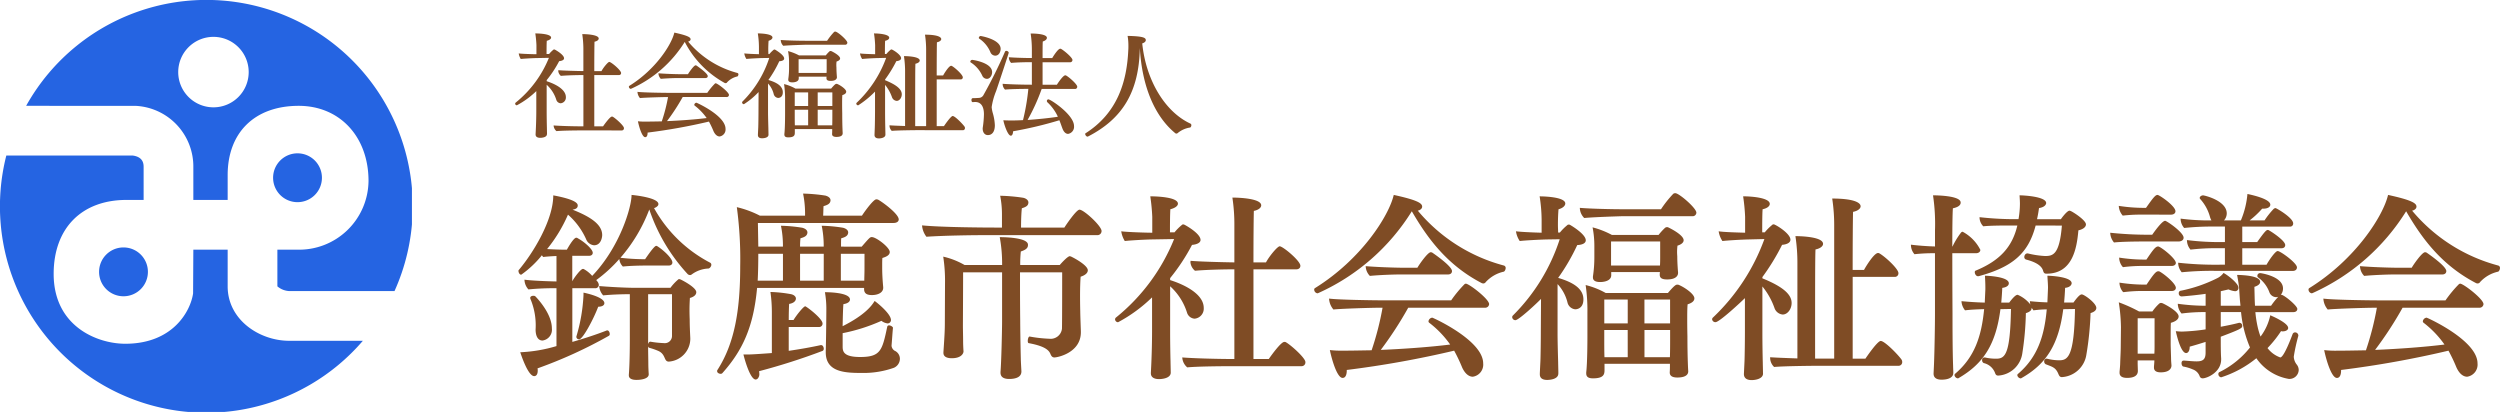
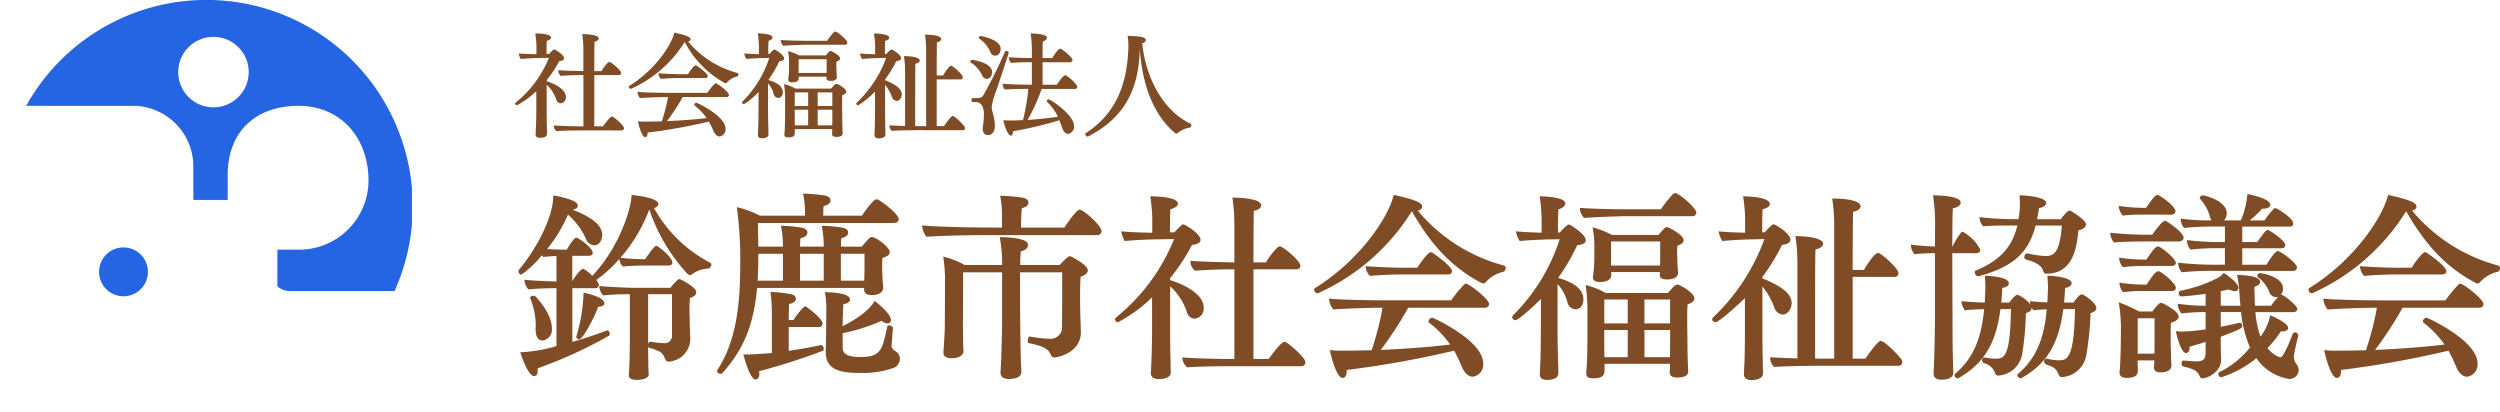
<svg xmlns="http://www.w3.org/2000/svg" width="352" height="58" viewBox="0 0 352 58">
  <defs>
    <clipPath id="clip-path">
      <rect id="長方形_231" data-name="長方形 231" width="58" height="58" fill="none" />
    </clipPath>
  </defs>
  <g id="グループ_157" data-name="グループ 157" transform="translate(-1699 134.11)">
    <path id="パス_341" data-name="パス 341" d="M13.076-4.592C11.564-4,9.856-3.444,8.2-2.968v-7.56H11.4a.482.482,0,0,0,.532-.448.9.9,0,0,0-.252-.56l-.112-.14a19.874,19.874,0,0,0,3.248-2.968,1.734,1.734,0,0,0,.5,1.064c.98-.112,2.548-.14,3.192-.14h3.248c.364,0,.532-.2.532-.42,0-.644-1.428-1.876-2.072-2.268a.3.3,0,0,0-.2-.084c-.084,0-.308.028-1.568,1.876h-.28a29.227,29.227,0,0,1-3.192-.2,22.392,22.392,0,0,0,4.06-6.8,25.28,25.28,0,0,0,5.432,9.128.645.645,0,0,0,.308.112A.447.447,0,0,0,25-12.46a4.224,4.224,0,0,1,2.352-.84c.168,0,.42-.28.42-.532a.327.327,0,0,0-.2-.308,19.153,19.153,0,0,1-7.868-7.672,1.035,1.035,0,0,0,.56-.364.4.4,0,0,0,.056-.2c0-.868-3.136-1.232-3.78-1.288,0,1.708-1.624,7.308-5.544,11.4a4.28,4.28,0,0,0-1.12-.924.267.267,0,0,0-.2-.056c-.28,0-1.148,1.12-1.484,1.736v-3.584h2.352c.392,0,.532-.224.532-.42,0-.532-1.26-1.6-2.1-2.044a.318.318,0,0,0-.224-.084c-.392,0-1.26,1.568-1.316,1.68H6.776c-.252,0-1.26-.028-2.128-.084a20.724,20.724,0,0,0,2.94-4.844,10.064,10.064,0,0,1,2.548,3.444,1.331,1.331,0,0,0,1.12.868c1.008,0,1.148-1.176,1.148-1.428,0-1.4-1.4-2.492-4.172-3.584.532-.084.728-.28.728-.588,0-.224-.112-.812-3.444-1.428,0,3.444-2.8,8.092-4.872,10.528-.028.028-.028.056-.028.112,0,.2.14.532.392.532A14.3,14.3,0,0,0,3.92-15.176a.61.61,0,0,0,.2.252c.336-.056,1.2-.112,1.848-.14v3.584c-1.4-.028-3.528-.112-4.508-.252a2.1,2.1,0,0,0,.56,1.372,36.4,36.4,0,0,1,3.92-.168h.028V-2.38a20.913,20.913,0,0,1-5.1.868c.112.336,1.092,3.36,1.96,3.36.392,0,.5-.42.5-.756A1.363,1.363,0,0,0,3.3.756,64.266,64.266,0,0,0,13.356-3.836a.273.273,0,0,0,.112-.252c0-.224-.14-.5-.336-.5ZM24.809-3.5c-.028-.644-.084-1.624-.084-2.66,0,0-.028-.616-.028-1.344,0-.56.028-1.176.056-1.652.616-.168.9-.476.9-.812,0-.672-1.96-1.68-2.212-1.792l-.084-.028c-.028,0-.084-.028-.112-.028a.242.242,0,0,0-.168.084,6.9,6.9,0,0,0-1.064,1.148H17.192c-1.568,0-3.976-.14-5.208-.252a2.168,2.168,0,0,0,.56,1.316c1.12-.112,2.576-.168,3.752-.168v6.272c0,.224,0,3.388-.14,5.068v.084c0,.448.42.644,1.092.644.588,0,1.708-.14,1.708-.784V1.54C18.929,1.176,18.9.56,18.9.084c0-.448-.028-1.512-.028-2.436a.271.271,0,0,0,.2.224,8.959,8.959,0,0,1,1.148.392c1.2.476.812,1.54,1.568,1.54A3.248,3.248,0,0,0,24.809-3.3Zm-2.576-.308A1.011,1.011,0,0,1,21.085-2.8,13.483,13.483,0,0,1,19.209-3h-.028c-.168,0-.252.168-.308.336V-9.688h3.36ZM9.772-9.576a23.936,23.936,0,0,1-.98,5.768c0,.028-.028.084-.028.112a.376.376,0,0,0,.392.364c.532,0,2.1-3,2.688-4.592.588,0,.868-.224.868-.5,0-.672-1.6-1.2-2.94-1.484ZM4-3.164A1.534,1.534,0,0,0,5.32-4.872C5.32-6.72,3.7-8.652,3-9.38a.418.418,0,0,0-.28-.084c-.2,0-.448.084-.448.308a.519.519,0,0,0,.056.2,9.6,9.6,0,0,1,.7,4.228C3.024-3.836,3.332-3.164,4-3.164ZM51.969-10.7c-.084-.924-.14-1.82-.14-2.716v-.448c0-.28,0-.616.028-.924.672-.2,1.036-.448,1.036-.84,0-.644-1.9-2.1-2.52-2.1-.252,0-.308.056-1.428,1.344H46.033c0-.532,0-.952.028-1.176.616-.168.952-.364.98-.812,0-.336-.308-.56-.728-.672a21.442,21.442,0,0,0-3-.28,14,14,0,0,1,.28,2.688v.252H40.265a10.437,10.437,0,0,1,.056-1.176c.616-.168.952-.364.98-.812,0-.336-.308-.56-.728-.672a21.442,21.442,0,0,0-3-.28,14,14,0,0,1,.28,2.688v.252H34.385l-.056-3.332h19.1c.476,0,.728-.224.728-.5,0-.756-2.184-2.38-2.884-2.772a.7.7,0,0,0-.28-.056c-.364,0-1.484,1.484-2.016,2.3h-5.46c.028-.476.028-1.064.056-1.344.616-.168.952-.364.98-.812,0-.336-.308-.56-.728-.672a23.69,23.69,0,0,0-3.136-.28,14,14,0,0,1,.28,2.688v.42H34.609a14.138,14.138,0,0,0-3.248-1.2,54.432,54.432,0,0,1,.476,8.344c0,6.328-.84,10.892-3.192,14.56a.267.267,0,0,0-.056.2c0,.224.28.364.5.364a.318.318,0,0,0,.224-.084c2.856-3.192,4.4-6.524,4.9-12.012H49.281v.168c0,.588.364.84,1.092.84.9,0,1.6-.364,1.6-1.036Zm1.176,8.26c.056-.588.14-1.96.2-2.492.028-.14-.308-.364-.532-.364a.251.251,0,0,0-.28.224c-.7,3.3-.924,4.228-3.808,4.228-2.3,0-2.464-.756-2.464-1.456V-4.2a25.1,25.1,0,0,0,5.46-1.736,1.8,1.8,0,0,0,.868.364.476.476,0,0,0,.476-.476c0-.784-1.568-2.156-2.3-2.688-.42.7-1.4,1.988-4.508,3.556.028-1.288.056-2.576.112-3.108.588-.084.924-.336.924-.644,0-1.036-3.276-1.036-3.528-1.036a13.549,13.549,0,0,1,.2,2.408c0,.588-.028,4.032-.084,5.936v.112c0,2.772,2.632,2.912,5.04,2.912A12.8,12.8,0,0,0,53.482.672a1.4,1.4,0,0,0,.84-1.26,1.245,1.245,0,0,0-.756-1.148.941.941,0,0,1-.42-.672Zm-9.94-.084c-1.4.308-3,.588-4.536.812v-3.36H42.9a.473.473,0,0,0,.532-.476c0-.728-2.3-2.436-2.436-2.436-.252,0-1.288,1.316-1.652,1.932h-.672c0-1.008.028-1.876.056-2.268.588-.084.952-.392.952-.756,0-.28-.28-.532-.7-.616A18.779,18.779,0,0,0,36.093-10a20.257,20.257,0,0,1,.2,2.94V-1.4c-2.688.2-3.164.2-3.332.2h-.672c.224.9.98,3.528,1.736,3.528a.5.5,0,0,0,.252-.112.916.916,0,0,0,.252-.728c0-.112-.028-.224-.028-.336a88.971,88.971,0,0,0,8.932-2.856.322.322,0,0,0,.168-.308c0-.224-.14-.5-.336-.5Zm-5.348-9.072H34.3q.084-1.722.084-3.78h3.472Zm5.74,0H40.265v-3.78H43.6Zm5.74-1.54c0,.476-.028,1.092-.028,1.54h-3.3v-3.78h3.332ZM79.8-4.536c-.028-.84-.084-2.24-.084-2.744,0,0-.028-1.036-.028-2.184,0-.98.028-2.044.084-2.688.644-.2,1.008-.532,1.008-.9,0-.756-2.212-1.876-2.352-1.932l-.084-.028c-.028,0-.056-.028-.084-.028C77.954-15.064,77-14,76.834-13.8H71.262a17.53,17.53,0,0,1,.084-1.9c.588-.2,1.008-.42,1.008-.9v-.056c0-1.064-3.7-1.064-3.976-1.064a20.317,20.317,0,0,1,.336,3.836v.084H63.422a10.746,10.746,0,0,0-3-1.176,22.331,22.331,0,0,1,.252,3.7L60.65-5.712c0,.98-.028,1.652-.2,4.2v.084c0,.532.476.756,1.176.756,1.4,0,1.652-.728,1.652-.952v-.028c-.028-.392-.056-.98-.056-1.484,0-.616-.028-1.568-.028-2.156,0,0,.028-5.628.028-7.476h5.488v6.832c0,1.372-.112,6.02-.224,7.2v.084c0,.7.56.9,1.232.9S71.43,2.1,71.43,1.2V1.148c-.028-.5-.084-1.484-.084-1.764-.056-2.38-.084-4.592-.084-5.32,0,0-.028-2.436-.028-4.956v-1.876H77.17c0,1.372,0,6.916-.028,7.924A1.6,1.6,0,0,1,75.35-3.416a18.512,18.512,0,0,1-2.744-.308c-.168-.028-.28.336-.28.616,0,.14.028.28.112.308,2.436.448,2.912,1.064,3.108,1.6.084.168.2.42.532.42.42,0,3.724-.644,3.724-3.556ZM82.1-18a.581.581,0,0,0,.616-.588c0-.7-2.492-3-3.108-3-.448,0-1.96,2.24-2.128,2.52h-6.1c0-.868.028-1.932.112-2.716.616-.2.9-.364.924-.812,0-.336-.336-.588-.756-.672a25.094,25.094,0,0,0-3.22-.28,13.55,13.55,0,0,1,.252,2.688v1.792h-.952c-1.2,0-7.448-.028-10.3-.308a3,3,0,0,0,.616,1.6C60.538-17.948,64.514-18,65.83-18ZM110.855.448a.533.533,0,0,0,.56-.588c0-.56-2.016-2.38-2.772-2.8a.415.415,0,0,0-.2-.028c-.476,0-1.876,1.96-2.184,2.408h-2.156V-13.188h6.02c.42,0,.588-.252.588-.5,0-.7-2.464-2.744-2.912-2.744-.308,0-1.456,1.372-1.932,2.268h-1.764c0-3.444.028-6.384.056-7.252.7-.14,1.036-.476,1.036-.784,0-.98-3.192-1.092-4.06-1.092a25.068,25.068,0,0,1,.28,3.976v5.152c-1.792-.028-5.04-.112-6.16-.224,0,.056-.028.14-.028.2a1.775,1.775,0,0,0,.644,1.2c1.512-.14,4.032-.2,5.376-.2h.168V-.56c-2.6,0-6.076-.112-7.336-.224a1.987,1.987,0,0,0,.7,1.4c1.512-.14,4.844-.168,6.356-.168Zm-18.4.868c0-.336-.028-1.26-.028-1.512-.028-1.008-.056-2.884-.056-4v-6.608a8.383,8.383,0,0,1,2.38,3.724,1.2,1.2,0,0,0,1.064.84,1.42,1.42,0,0,0,1.288-1.512c0-2.464-4.284-3.78-4.732-3.92v-.28a27.6,27.6,0,0,0,3.08-4.676c.644-.056,1.2-.28,1.2-.7,0-.9-2.1-2.072-2.3-2.156a.355.355,0,0,0-.168-.028.242.242,0,0,0-.168.084A7.21,7.21,0,0,0,92.991-18.4h-.644c0-.868,0-2.408.056-3.248.672-.168,1.064-.476,1.064-.784,0-.9-2.8-1.036-3.892-1.036a27.31,27.31,0,0,1,.28,2.884v2.24h-.112c-.644,0-3.5-.084-4.256-.2a3.6,3.6,0,0,0,.5,1.372c.644-.084,2.716-.2,3.724-.224l3.22-.056A27.3,27.3,0,0,1,84.758-6.412a.341.341,0,0,0-.14.28.427.427,0,0,0,.42.392,20.975,20.975,0,0,0,4.788-3.5v4.76c0,3.024-.168,5.852-.168,5.852v.084c0,.5.392.812,1.148.812.42,0,1.652-.112,1.652-.924Zm44.213-9.1a.551.551,0,0,0,.616-.5c0-.728-2.828-2.884-3.276-2.884a.3.3,0,0,0-.2.084A17.069,17.069,0,0,0,131.94-8.82h-9.184c-1.932,0-6.916-.084-8.008-.252a2.549,2.549,0,0,0,.616,1.54c.952-.112,5.32-.252,6.664-.252h.252a41.08,41.08,0,0,1-1.54,5.992c-1.54.028-2.968.056-4.116.056a13.636,13.636,0,0,1-1.764-.084c.252,1.26,1.008,3.92,1.792,3.92.56,0,.588-.812.588-1.008V.98a141.794,141.794,0,0,0,15.12-2.716A22.655,22.655,0,0,1,133.48.616c.42.924.98,1.316,1.512,1.316A1.723,1.723,0,0,0,136.448.056c0-3.248-7.084-6.44-7.168-6.44a.6.6,0,0,0-.532.5.255.255,0,0,0,.112.224A14.022,14.022,0,0,1,131.8-2.6c-2.66.336-6.384.616-9.772.756a51.477,51.477,0,0,0,3.864-5.936ZM126.4-21.364c2.128,3.668,4.9,7.56,9.884,10.136.028,0,.112.028.168.028a.406.406,0,0,0,.364-.2,4.856,4.856,0,0,1,2.52-1.456c.14-.028.28-.308.28-.532a.352.352,0,0,0-.252-.336,23.7,23.7,0,0,1-12.124-7.728.821.821,0,0,0,.532-.308.452.452,0,0,0,.084-.252c0-.448-.532-.9-4-1.652-.672,2.912-4.536,9.044-11.06,13.1a.245.245,0,0,0-.14.252.538.538,0,0,0,.448.5c.056,0,.084-.028.112-.028A29.955,29.955,0,0,0,126.4-21.364Zm5.068,8.9c.42,0,.588-.224.588-.476,0-.728-2.744-2.576-2.772-2.6a.527.527,0,0,0-.224-.056c-.42,0-1.624,1.736-1.876,2.184h-1.82c-1.512,0-4.2-.112-5.46-.224a2.051,2.051,0,0,0,.588,1.372c1.484-.14,3.444-.2,4.144-.2ZM165.317,1.12s-.112-1.652-.112-4.9c0,0-.028-1.092-.028-2.3,0-.784,0-1.624.056-2.184.672-.2.952-.5.952-.84,0-.616-1.4-1.568-2.212-1.9a.476.476,0,0,0-.2-.028c-.168,0-.364.056-1.316,1.176H153.7a11.147,11.147,0,0,0-2.828-1.12,24.381,24.381,0,0,1,.252,3.92V-3.78c0,.336,0,3.752-.168,5.1v.14c0,.532.364.7.952.7,1.54,0,1.624-.588,1.624-1.176V.112h9.212c0,.476,0,.84-.028,1.176v.056c0,.448.336.7,1.064.7,1.372,0,1.54-.56,1.54-.868Zm-18.285.308c0-.336-.028-1.26-.028-1.512-.028-1.008-.084-2.884-.084-4v-7.028a5.891,5.891,0,0,1,1.4,2.6,1.245,1.245,0,0,0,1.092.952c.112,0,1.148-.028,1.148-1.4,0-1.568-1.568-2.436-3.556-3.024a28.531,28.531,0,0,0,2.688-4.62c.644-.028,1.2-.224,1.2-.672,0-.812-1.792-1.932-2.24-2.184a.355.355,0,0,0-.168-.028.254.254,0,0,0-.2.084,7.229,7.229,0,0,0-1.036,1.036H147c0-.308-.028-.672-.028-1.092,0-.728.028-1.568.084-2.184.616-.168.952-.5.952-.812,0-.952-3.164-1.008-3.612-1.008a22.138,22.138,0,0,1,.28,3.3v1.82c-1.148-.028-3.024-.112-3.612-.2a3.27,3.27,0,0,0,.532,1.372c.616-.084,2.828-.2,3.836-.224l1.792-.028a26.766,26.766,0,0,1-6.58,10.724.342.342,0,0,0-.112.252.456.456,0,0,0,.448.42c.476,0,3.052-2.408,3.612-3l-.028,4.648c0,1.288-.028,3.276-.056,4.06-.028.588-.084,1.708-.084,1.792V1.6c0,.476.308.784,1.036.784.084,0,1.568,0,1.568-.9ZM163.889-12.74s-.112-1.176-.112-2.3c0,0-.028-.28-.028-.644a7.929,7.929,0,0,1,.056-.84c.56-.168.868-.448.868-.756,0-.756-1.932-1.708-2.184-1.82a.355.355,0,0,0-.168-.028.532.532,0,0,0-.252.084,8.744,8.744,0,0,0-.924,1.008h-6.58a12.429,12.429,0,0,0-2.716-1.064,13.381,13.381,0,0,1,.252,2.632v1.54a17.837,17.837,0,0,1-.2,2.744v.14c0,.42.336.644,1.008.644.588,0,1.512-.168,1.568-.9v-.5h6.86a1.721,1.721,0,0,0-.028.364v.028c0,.5.42.644,1.036.644,1.54,0,1.54-.812,1.54-.9Zm-2.52-2.128c0,.252,0,.728-.028,1.148h-6.888v-3.388h6.916Zm4.536-5.8a.516.516,0,0,0,.56-.5c0-.644-2.436-2.744-2.968-2.744a.54.54,0,0,0-.28.084,15.623,15.623,0,0,0-1.736,2.184h-4.732c-2.576,0-5.348-.084-6.692-.2v.056a2.09,2.09,0,0,0,.616,1.372c1.484-.14,5.32-.252,5.32-.252ZM162.769-3.332c0,.5,0,1.652-.028,2.52h-3.584V-4.648h3.612ZM156.8-.812h-3.276c-.028-.784-.028-1.764-.028-2.352V-4.648h3.3Zm5.964-4.76h-3.612v-3.36h3.612Zm-5.964,0h-3.3v-3.36h3.3ZM194.886.392a.513.513,0,0,0,.56-.56.6.6,0,0,0-.112-.336c-.476-.672-2.352-2.6-2.912-2.6-.476,0-2.1,2.408-2.156,2.492h-1.792V-12.124h5.908a.5.5,0,0,0,.532-.532c0-.616-1.932-2.38-2.716-2.8a.355.355,0,0,0-.168-.028c-.532,0-1.68,1.848-1.96,2.38h-1.6c0-3.836.028-7.252.056-8.176.7-.14,1.064-.476,1.064-.784,0-.56-1.092-1.092-4-1.092a25.069,25.069,0,0,1,.28,3.976V-.616h-2.688c0-11.06,0-14.14.056-15.372.7-.14,1.064-.476,1.064-.784,0-1.092-3.7-1.092-3.892-1.092a25.067,25.067,0,0,1,.28,3.976V-.644c-1.624-.056-3.108-.112-3.836-.168a1.782,1.782,0,0,0,.56,1.372c1.484-.14,6.076-.168,6.076-.168ZM175.845,1.456c0-.336-.028-1.26-.028-1.512-.028-1.008-.056-2.884-.056-4v-6.72a10.049,10.049,0,0,1,1.708,3.052,1.353,1.353,0,0,0,1.148.9c.7,0,1.26-.784,1.26-1.624,0-1.176-1.148-2.268-4.116-3.472V-12.1a31.412,31.412,0,0,0,2.772-4.536c.644-.056,1.176-.28,1.176-.728,0-.756-1.568-1.82-2.24-2.128a.355.355,0,0,0-.168-.028.242.242,0,0,0-.168.084A7.229,7.229,0,0,0,176.1-18.4h-.364c0-.9,0-2.548.056-3.248.672-.14,1.008-.448,1.008-.756,0-.84-2.436-1.064-3.752-1.064a26.666,26.666,0,0,1,.28,2.884v2.24c-1.036-.028-3.08-.084-3.724-.2a3.27,3.27,0,0,0,.532,1.372c.644-.084,2.66-.2,3.668-.224l2.24-.056a28.686,28.686,0,0,1-7.224,11.032.387.387,0,0,0-.14.252.463.463,0,0,0,.476.42c.56,0,3.7-2.94,4.144-3.388V-4.34c0,1.288-.028,3.276-.056,4.06l-.084,1.792v.056c0,.5.336.84,1.092.84.5,0,1.6-.168,1.6-.924ZM215.774-.616a.354.354,0,0,0-.336.392.452.452,0,0,0,.2.392c.9.364,1.428.42,1.82,1.428.084.168.168.392.476.392a3.718,3.718,0,0,0,3.444-3.164,43.235,43.235,0,0,0,.588-5.852c.56-.168.812-.42.812-.728,0-.672-1.708-1.9-2.044-1.9-.14,0-.392.056-1.176,1.148h-1.316c.056-.644.112-1.344.14-2.072.84-.084.924-.56.924-.644,0-.952-3.164-1.064-3.416-1.064.028.616.084,1.176.084,1.68,0,.2-.084,1.96-.084,2.072-.9-.028-1.68-.084-2.464-.168a1.586,1.586,0,0,0,.084.5l-.056-.084A4.624,4.624,0,0,0,211.714-9.6c-.14,0-.392.028-1.2,1.092h-1.12c.056-.644.112-1.344.14-2.072.084,0,.924-.112.924-.644,0-.952-3.108-1.064-3.36-1.064.028.588.056,1.092.056,1.6v.336l-.084,1.848c-1.176-.028-2.324-.112-3.276-.2v.056a2.257,2.257,0,0,0,.5,1.232c.924-.112,1.848-.14,2.688-.168-.364,3.78-1.316,6.748-4.088,9.1a.254.254,0,0,0-.084.2.535.535,0,0,0,.476.448.1.1,0,0,0,.084-.028c3.528-2.044,5.264-4.76,5.908-9.716l1.484-.028c-.112,6.188-.756,7-2.044,7a6.646,6.646,0,0,1-1.6-.168h-.084a.331.331,0,0,0-.336.364.432.432,0,0,0,.224.42,2.239,2.239,0,0,1,1.6,1.4c.084.252.2.364.448.364a3.65,3.65,0,0,0,3.388-3.136,41.473,41.473,0,0,0,.5-5.656c.56-.168.812-.42.812-.7v-.056l.252.364a15.619,15.619,0,0,1,1.876-.14c-.336,3.752-1.288,6.72-4.032,9.072a.243.243,0,0,0-.112.2.535.535,0,0,0,.476.448.1.1,0,0,0,.084-.028c3.528-1.988,5.264-4.732,5.908-9.716l1.652-.028c-.112,6.8-1.036,7.224-2.24,7.224a7.181,7.181,0,0,1-1.68-.224ZM202.642,1.4c0-.336-.028-.7-.028-.952-.084-2.352-.084-5.74-.084-7.364,0,0-.028-4.48-.028-8.54h3.332c.364,0,.616-.2.616-.476a5.922,5.922,0,0,0-2.492-2.548.346.346,0,0,0-.224.112,10.692,10.692,0,0,0-1.2,1.96H202.5c0-2.548.028-4.76.084-5.376.7-.14,1.092-.42,1.092-.784V-22.6c0-.98-3.5-1.008-3.892-1.008a27,27,0,0,1,.28,4.9v2.3c-1.2-.028-2.52-.14-3.388-.252a1.987,1.987,0,0,0,.5,1.344,24.272,24.272,0,0,1,2.884-.14v8.54c0,1.54-.056,5.068-.14,7.168l-.056,1.2v.056c0,.5.336.84,1.12.84,1.064,0,1.652-.364,1.652-.924ZM217.93-19.348c-.336,4.144-1.288,4.284-2.38,4.284a12.581,12.581,0,0,1-2.408-.364h-.084c-.252,0-.42.28-.42.5a.361.361,0,0,0,.252.364c1.736.448,2.268,1.064,2.408,1.624.084.224.14.364.476.364,3.64,0,4.256-3.528,4.48-6.1.728-.168,1.064-.5,1.064-.84,0-.56-1.652-1.652-2.128-1.876a.712.712,0,0,0-.2-.056c-.336.028-1.036.952-1.2,1.2h-3.36c.112-.5.2-1.008.28-1.568.952-.14,1.008-.644,1.008-.7,0-.924-3.164-1.092-3.752-1.092.028.364.056.84.056,1.2a12.959,12.959,0,0,1-.2,2.156h-.588a44.069,44.069,0,0,1-4.9-.28,1.814,1.814,0,0,0,.532,1.288c.924-.112,2.772-.112,3.7-.112h1.092c-.7,2.968-2.408,4.928-5.88,6.356-.084.028-.112.112-.112.224,0,.252.2.56.448.56h.084c4.732-1.288,7-3.164,8.036-7.14ZM251.223-3.892a.463.463,0,0,0-.476-.42.379.379,0,0,0-.336.252c-1.232,3.276-1.652,3.276-1.736,3.276A3.889,3.889,0,0,1,246.883-2.1a16.493,16.493,0,0,0,1.9-2.38c.084,0,.14.028.224.028.448,0,.784-.2.784-.476,0-.672-1.932-1.54-2.52-1.792a7.554,7.554,0,0,1-1.372,3,10.632,10.632,0,0,1-.42-1.428,16.711,16.711,0,0,1-.308-2.016h5.348c.392,0,.56-.224.56-.448,0-.448-1.876-1.988-2.24-1.988h-.084a1.389,1.389,0,0,0,.308-.9c0-1.708-3.136-2.156-3.192-2.156a.39.39,0,0,0-.42.392.255.255,0,0,0,.112.224,4.444,4.444,0,0,1,1.6,2.128,1.058,1.058,0,0,0,.952.644,1,1,0,0,0,.28-.056,10.458,10.458,0,0,0-1.008,1.26h-2.268c-.056-.9-.056-1.792-.084-2.66.448-.14.812-.364.812-.7,0-.224-.112-.9-3.248-.98.112.616.224,1.232.28,1.848l.112,1.652.084.84H240.3v-2.044l1.092-.252a3.05,3.05,0,0,0,.924.252.463.463,0,0,0,.476-.5c0-.56-1.372-1.68-2.1-2.072a2.389,2.389,0,0,1-.924.756,20.31,20.31,0,0,1-5.18,1.764.329.329,0,0,0-.2.336.4.4,0,0,0,.392.448c.28,0,2.548-.224,3.388-.364v1.68a28.685,28.685,0,0,1-3.92-.28,2.168,2.168,0,0,0,.532,1.372,24.526,24.526,0,0,1,3.388-.2v2.436a27.521,27.521,0,0,1-3.332.308c-.252,0-.56-.028-.868-.056.028.112.644,3.08,1.456,3.08.28,0,.5-.336.5-.84V-2.3c.728-.2,1.456-.42,2.24-.672v1.484c0,.924-.308,1.26-1.26,1.26-.56,0-1.316-.084-1.792-.112h-.028c-.224,0-.308.168-.308.364,0,.224.112.448.252.476A6.03,6.03,0,0,1,236.355.9a1.6,1.6,0,0,1,.98.98.431.431,0,0,0,.42.28c.588,0,2.6-.84,2.6-2.66v-.14c-.056-.784-.056-1.988-.056-2.688V-3.7c2.744-1.036,3.024-1.2,3.024-1.512a.411.411,0,0,0-.364-.448h-.084c-.84.224-1.708.392-2.576.56V-7.168h2.856a16.928,16.928,0,0,0,1.26,4.984,12.519,12.519,0,0,1-4.312,3.472.284.284,0,0,0-.14.28.453.453,0,0,0,.392.448,15.18,15.18,0,0,0,4.956-2.688,6.962,6.962,0,0,0,4.564,2.912,1.305,1.305,0,0,0,1.4-1.26A1.257,1.257,0,0,0,251,.224a1.913,1.913,0,0,1-.42-1.12,25.576,25.576,0,0,1,.644-2.94Zm-.784-9.072c.42,0,.588-.252.588-.5,0-.616-2.324-2.3-2.716-2.3-.336,0-1.232,1.316-1.568,1.932h-3.416v-2.324h5.516c.392,0,.532-.224.532-.448,0-.616-1.876-1.848-2.24-2.044a.372.372,0,0,0-.224-.084c-.2,0-.448.252-1.484,1.708h-2.1v-2.184h6.692a.419.419,0,0,0,.476-.448c0-.784-2.352-2.156-2.492-2.156a.5.5,0,0,0-.252.112,11.342,11.342,0,0,0-1.288,1.624h-2.1a12.427,12.427,0,0,0,1.764-1.652h.14c.672,0,1.008-.252,1.008-.56,0-.252-.224-.868-3.22-1.512a12.322,12.322,0,0,1-.924,3.724h-2.38a1.476,1.476,0,0,0,.392-.98c0-1.82-3.164-2.548-3.332-2.548-.224,0-.476.168-.476.364a.242.242,0,0,0,.084.168,6.129,6.129,0,0,1,1.344,2.436,2.116,2.116,0,0,0,.224.56,30.438,30.438,0,0,1-4.34-.252,2,2,0,0,0,.5,1.316,36.473,36.473,0,0,1,3.948-.2h1.792v2.184h-.28a36.151,36.151,0,0,1-5.068-.28,2.073,2.073,0,0,0,.5,1.344,31.057,31.057,0,0,1,3.864-.2h.98v2.324h-.756a48.052,48.052,0,0,1-5.824-.28,2.073,2.073,0,0,0,.5,1.344,44.028,44.028,0,0,1,4.62-.2ZM233.359.336c0-.084-.056-.616-.056-.924,0-.28-.056-1.708-.056-2.044V-3.808c0-.672,0-1.428.028-1.848.784-.224,1.092-.56,1.092-.9,0-.672-1.652-1.568-2.24-1.848a.818.818,0,0,0-.252-.056.447.447,0,0,0-.224.084,6.528,6.528,0,0,0-.98,1.12h-1.876a21.054,21.054,0,0,0-2.856-1.288,24.373,24.373,0,0,1,.308,3.5l-.028,2.66c0,.756-.056,1.568-.084,2.576-.028.5-.084,1.008-.084,1.064v.112c0,.56.476.728,1.064.728,1.036,0,1.512-.364,1.512-.98,0-.112-.028-.9-.028-1.036V-.364h2.352c0,.308-.056.784-.056.9V.644c0,.42.28.672.952.672,1.512,0,1.512-.868,1.512-.952Zm.98-17.444c.364,0,.728-.168.728-.532,0-.756-2.38-2.38-2.6-2.38-.448,0-1.624,1.68-1.82,1.96H230a50.679,50.679,0,0,1-5.264-.28,2.233,2.233,0,0,0,.532,1.372c.952-.112,3.052-.14,4.06-.14Zm-1.036-3.78c.336,0,.616-.168.616-.476,0-.756-2.268-2.3-2.52-2.3-.308,0-.616.392-1.624,1.82h-.252a22.724,22.724,0,0,1-3.584-.28,2.256,2.256,0,0,0,.56,1.372,22.235,22.235,0,0,1,2.744-.14ZM230.979-2.464c0,.224,0,.728-.028,1.148H228.6V-6.3h2.38Zm2.408-7.672c.336,0,.588-.168.588-.448,0-.588-1.6-1.932-2.3-2.3a.476.476,0,0,0-.2-.028c-.336,0-.756.588-1.624,1.876h-.2a23.1,23.1,0,0,1-3.612-.28,2.052,2.052,0,0,0,.476,1.288l.084.056a20.439,20.439,0,0,1,2.632-.168Zm0-3.528c.336,0,.588-.168.588-.42,0-.644-2.156-2.324-2.492-2.324-.392,0-.756.532-1.652,1.848h-.224a23.1,23.1,0,0,1-3.612-.28,2.052,2.052,0,0,0,.476,1.288l.084.056a20.439,20.439,0,0,1,2.632-.168Zm43.289,5.88a.551.551,0,0,0,.616-.5c0-.728-2.828-2.884-3.276-2.884a.3.3,0,0,0-.2.084,17.065,17.065,0,0,0-1.876,2.268h-9.184c-1.932,0-6.916-.084-8.008-.252a2.549,2.549,0,0,0,.616,1.54c.952-.112,5.32-.252,6.664-.252h.252a41.079,41.079,0,0,1-1.54,5.992c-1.54.028-2.968.056-4.116.056a13.636,13.636,0,0,1-1.764-.084c.252,1.26,1.008,3.92,1.792,3.92.56,0,.588-.812.588-1.008V.98a141.792,141.792,0,0,0,15.12-2.716,22.649,22.649,0,0,1,1.12,2.352c.42.924.98,1.316,1.512,1.316A1.723,1.723,0,0,0,276.452.056c0-3.248-7.084-6.44-7.168-6.44a.6.6,0,0,0-.532.5.255.255,0,0,0,.112.224A14.021,14.021,0,0,1,271.8-2.6c-2.66.336-6.384.616-9.772.756A51.473,51.473,0,0,0,265.9-7.784ZM266.4-21.364c2.128,3.668,4.9,7.56,9.884,10.136.028,0,.112.028.168.028a.406.406,0,0,0,.364-.2,4.856,4.856,0,0,1,2.52-1.456c.14-.028.28-.308.28-.532a.352.352,0,0,0-.252-.336,23.7,23.7,0,0,1-12.124-7.728.821.821,0,0,0,.532-.308.452.452,0,0,0,.084-.252c0-.448-.532-.9-4-1.652-.672,2.912-4.536,9.044-11.06,13.1a.245.245,0,0,0-.14.252.538.538,0,0,0,.448.5c.056,0,.084-.028.112-.028A29.955,29.955,0,0,0,266.4-21.364Zm5.068,8.9c.42,0,.588-.224.588-.476,0-.728-2.744-2.576-2.772-2.6a.528.528,0,0,0-.224-.056c-.42,0-1.624,1.736-1.876,2.184h-1.82c-1.512,0-4.2-.112-5.46-.224a2.051,2.051,0,0,0,.588,1.372c1.484-.14,3.444-.2,4.144-.2Z" transform="translate(1771.384 -83)" fill="#7f4c25" />
    <path id="パス_342" data-name="パス 342" d="M15.344.256a.3.3,0,0,0,.32-.336c0-.32-1.152-1.36-1.584-1.6a.237.237,0,0,0-.112-.016C13.7-1.7,12.9-.576,12.72-.32H11.488V-7.536h3.44c.24,0,.336-.144.336-.288,0-.4-1.408-1.568-1.664-1.568-.176,0-.832.784-1.1,1.3H11.488c0-1.968.016-3.648.032-4.144.4-.08.592-.272.592-.448,0-.56-1.824-.624-2.32-.624a14.325,14.325,0,0,1,.16,2.272V-8.1c-1.024-.016-2.88-.064-3.52-.128,0,.032-.016.08-.016.112a1.014,1.014,0,0,0,.368.688c.864-.08,2.3-.112,3.072-.112h.1V-.32C8.464-.32,6.48-.384,5.76-.448a1.136,1.136,0,0,0,.4.8c.864-.08,2.768-.1,3.632-.1ZM4.832.752c0-.192-.016-.72-.016-.864C4.8-.688,4.784-1.76,4.784-2.4V-6.176a4.79,4.79,0,0,1,1.36,2.128.687.687,0,0,0,.608.48.811.811,0,0,0,.736-.864c0-1.408-2.448-2.16-2.7-2.24v-.16A15.771,15.771,0,0,0,6.544-9.5c.368-.032.688-.16.688-.4,0-.512-1.2-1.184-1.312-1.232a.2.2,0,0,0-.1-.016.138.138,0,0,0-.1.048,4.12,4.12,0,0,0-.592.592H4.768c0-.5,0-1.376.032-1.856.384-.1.608-.272.608-.448,0-.512-1.6-.592-2.224-.592a15.607,15.607,0,0,1,.16,1.648v1.28H3.28c-.368,0-2-.048-2.432-.112a2.057,2.057,0,0,0,.288.784c.368-.048,1.552-.112,2.128-.128L5.1-9.968a15.6,15.6,0,0,1-4.672,6.3.2.2,0,0,0-.08.16.244.244,0,0,0,.24.224,11.986,11.986,0,0,0,2.736-2v2.72c0,1.728-.1,3.344-.1,3.344V.832c0,.288.224.464.656.464.24,0,.944-.064.944-.528ZM30.1-4.448a.315.315,0,0,0,.352-.288c0-.416-1.616-1.648-1.872-1.648a.173.173,0,0,0-.112.048,9.753,9.753,0,0,0-1.072,1.3H22.144c-1.1,0-3.952-.048-4.576-.144a1.457,1.457,0,0,0,.352.88c.544-.064,3.04-.144,3.808-.144h.144a23.475,23.475,0,0,1-.88,3.424c-.88.016-1.7.032-2.352.032a7.792,7.792,0,0,1-1.008-.048c.144.72.576,2.24,1.024,2.24.32,0,.336-.464.336-.576V.56a81.021,81.021,0,0,0,8.64-1.552,12.947,12.947,0,0,1,.64,1.344c.24.528.56.752.864.752A.985.985,0,0,0,29.968.032c0-1.856-4.048-3.68-4.1-3.68a.34.34,0,0,0-.3.288.146.146,0,0,0,.064.128,8.012,8.012,0,0,1,1.68,1.744c-1.52.192-3.648.352-5.584.432a29.415,29.415,0,0,0,2.208-3.392Zm-5.872-7.76a13.847,13.847,0,0,0,5.648,5.792c.016,0,.064.016.1.016a.232.232,0,0,0,.208-.112,2.775,2.775,0,0,1,1.44-.832c.08-.016.16-.176.16-.3a.2.2,0,0,0-.144-.192A13.541,13.541,0,0,1,24.7-12.256a.469.469,0,0,0,.3-.176.258.258,0,0,0,.048-.144c0-.256-.3-.512-2.288-.944-.384,1.664-2.592,5.168-6.32,7.488a.14.14,0,0,0-.08.144.308.308,0,0,0,.256.288c.032,0,.048-.016.064-.016A17.117,17.117,0,0,0,24.224-12.208Zm2.9,5.088c.24,0,.336-.128.336-.272,0-.416-1.568-1.472-1.584-1.488a.3.3,0,0,0-.128-.032c-.24,0-.928.992-1.072,1.248h-1.04c-.864,0-2.4-.064-3.12-.128a1.172,1.172,0,0,0,.336.784c.848-.08,1.968-.112,2.368-.112ZM46.464.64S46.4-.3,46.4-2.16c0,0-.016-.624-.016-1.312,0-.448,0-.928.032-1.248.384-.112.544-.288.544-.48,0-.352-.8-.9-1.264-1.088a.272.272,0,0,0-.112-.016c-.1,0-.208.032-.752.672H39.824a6.369,6.369,0,0,0-1.616-.64,13.932,13.932,0,0,1,.144,2.24V-2.16c0,.192,0,2.144-.1,2.912v.08c0,.3.208.4.544.4.88,0,.928-.336.928-.672v-.5h5.264c0,.272,0,.48-.016.672V.768c0,.256.192.4.608.4.784,0,.88-.32.88-.5ZM36.016.816C36.016.624,36,.1,36-.048c-.016-.576-.048-1.648-.048-2.288V-6.352a3.367,3.367,0,0,1,.8,1.488.711.711,0,0,0,.624.544c.064,0,.656-.016.656-.8,0-.9-.9-1.392-2.032-1.728a16.3,16.3,0,0,0,1.536-2.64c.368-.016.688-.128.688-.384,0-.464-1.024-1.1-1.28-1.248a.2.2,0,0,0-.1-.016.145.145,0,0,0-.112.048,4.13,4.13,0,0,0-.592.592H36c0-.176-.016-.384-.016-.624,0-.416.016-.9.048-1.248.352-.1.544-.288.544-.464,0-.544-1.808-.576-2.064-.576a12.65,12.65,0,0,1,.16,1.888v1.04c-.656-.016-1.728-.064-2.064-.112a1.869,1.869,0,0,0,.3.784c.352-.048,1.616-.112,2.192-.128l1.024-.016a15.3,15.3,0,0,1-3.76,6.128.2.2,0,0,0-.064.144.261.261,0,0,0,.256.24,10.506,10.506,0,0,0,2.064-1.712L34.608-2.5c0,.736-.016,1.872-.032,2.32C34.56.16,34.528.8,34.528.848V.912c0,.272.176.448.592.448.048,0,.9,0,.9-.512Zm9.632-8.1s-.064-.672-.064-1.312c0,0-.016-.16-.016-.368a4.531,4.531,0,0,1,.032-.48c.32-.1.5-.256.5-.432,0-.432-1.1-.976-1.248-1.04a.2.2,0,0,0-.1-.016.3.3,0,0,0-.144.048,5,5,0,0,0-.528.576H40.32a7.1,7.1,0,0,0-1.552-.608,7.646,7.646,0,0,1,.144,1.5v.88A10.192,10.192,0,0,1,38.8-6.96v.08c0,.24.192.368.576.368.336,0,.864-.1.9-.512v-.288h3.92a.984.984,0,0,0-.016.208v.016c0,.288.24.368.592.368.88,0,.88-.464.88-.512ZM44.208-8.5c0,.144,0,.416-.016.656H40.256V-9.776h3.952ZM46.8-11.808a.3.3,0,0,0,.32-.288c0-.368-1.392-1.568-1.7-1.568a.309.309,0,0,0-.16.048,8.928,8.928,0,0,0-.992,1.248h-2.7c-1.472,0-3.056-.048-3.824-.112v.032a1.194,1.194,0,0,0,.352.784c.848-.08,3.04-.144,3.04-.144ZM45.008-1.9c0,.288,0,.944-.016,1.44H42.944V-2.656h2.064ZM41.6-.464H39.728c-.016-.448-.016-1.008-.016-1.344v-.848H41.6Zm3.408-2.72H42.944V-5.1h2.064Zm-3.408,0H39.712V-5.1H41.6ZM63.36.224a.293.293,0,0,0,.32-.32.343.343,0,0,0-.064-.192c-.272-.384-1.344-1.488-1.664-1.488-.272,0-1.2,1.376-1.232,1.424H59.7V-6.928h3.376a.284.284,0,0,0,.3-.3c0-.352-1.1-1.36-1.552-1.6a.2.2,0,0,0-.1-.016c-.3,0-.96,1.056-1.12,1.36H59.7c0-2.192.016-4.144.032-4.672.4-.08.608-.272.608-.448,0-.32-.624-.624-2.288-.624a14.325,14.325,0,0,1,.16,2.272V-.352H56.672c0-6.32,0-8.08.032-8.784.4-.08.608-.272.608-.448,0-.624-2.112-.624-2.224-.624a14.325,14.325,0,0,1,.16,2.272V-.368c-.928-.032-1.776-.064-2.192-.1a1.019,1.019,0,0,0,.32.784c.848-.08,3.472-.1,3.472-.1ZM52.48.832c0-.192-.016-.72-.016-.864-.016-.576-.032-1.648-.032-2.288V-6.16a5.742,5.742,0,0,1,.976,1.744.773.773,0,0,0,.656.512c.4,0,.72-.448.72-.928,0-.672-.656-1.3-2.352-1.984v-.1A17.949,17.949,0,0,0,54.016-9.5c.368-.032.672-.16.672-.416,0-.432-.9-1.04-1.28-1.216a.2.2,0,0,0-.1-.016.138.138,0,0,0-.1.048,4.13,4.13,0,0,0-.592.592h-.208c0-.512,0-1.456.032-1.856.384-.08.576-.256.576-.432,0-.48-1.392-.608-2.144-.608a15.238,15.238,0,0,1,.16,1.648v1.28c-.592-.016-1.76-.048-2.128-.112a1.869,1.869,0,0,0,.3.784c.368-.048,1.52-.112,2.1-.128l1.28-.032a16.392,16.392,0,0,1-4.128,6.3.221.221,0,0,0-.08.144.265.265,0,0,0,.272.24,13.1,13.1,0,0,0,2.368-1.936V-2.48c0,.736-.016,1.872-.032,2.32L50.944.864V.9c0,.288.192.48.624.48.288,0,.912-.1.912-.528Zm24.272-2.5c-1.28.192-2.848.352-4.256.448A27.735,27.735,0,0,0,74.48-5.584h4.672a.306.306,0,0,0,.336-.32c0-.336-1.136-1.344-1.584-1.584a.237.237,0,0,0-.112-.016c-.272,0-.976.992-1.168,1.328H74.608V-9.344h3.856a.32.32,0,0,0,.352-.32c0-.336-1.152-1.312-1.616-1.568a.237.237,0,0,0-.112-.016c-.32,0-1.008,1.12-1.12,1.312h-1.36c0-1.088,0-2.032.032-2.336.384-.112.576-.32.576-.512,0-.48-1.3-.608-2.288-.608A15.3,15.3,0,0,1,73.1-11.04v1.1h-.1c-.864,0-2.4-.048-3.136-.112a1.108,1.108,0,0,0,.32.8c.864-.08,2-.1,2.4-.1H73.1v3.168h-.048c-1.488,0-3.328-.064-4.064-.128a1.1,1.1,0,0,0,.336.816c.848-.08,2.4-.1,3.28-.1a30.908,30.908,0,0,1-.752,4.4q-.84.048-1.536.048c-.256,0-.8,0-1.232-.032.1.576.624,2.176,1.056,2.176.176,0,.3-.224.32-.624a55.054,55.054,0,0,0,6.512-1.552c.176.432.3.816.416,1.12.208.576.512.8.816.8a1.008,1.008,0,0,0,.832-1.1c0-1.6-3.3-3.76-3.6-3.76a.218.218,0,0,0-.224.224.253.253,0,0,0,.08.192,6.448,6.448,0,0,1,1.408,1.9ZM64.784-4.288c-.128,0-.192.128-.192.256,0,.016,0,.32.192.3.112,0,.224-.016.336-.016,1.2,0,1.232,1.344,1.232,1.744a14.286,14.286,0,0,1-.16,1.824.779.779,0,0,0-.016.192c0,.528.3.9.72.9.624,0,.992-.5.992-1.392a7.041,7.041,0,0,0-.272-1.648,4.509,4.509,0,0,1-.176-.9,9.59,9.59,0,0,1,.624-2.256c.336-.96,1.776-5.328,1.776-5.392,0-.144-.176-.272-.336-.272a.2.2,0,0,0-.192.128,66.62,66.62,0,0,1-3.056,6.144.757.757,0,0,1-.64.352c-.288.016-.416.032-.64.032Zm3.152-5.984c.576,0,.768-.608.768-.96,0-1.344-2.768-1.808-2.8-1.808a.277.277,0,0,0-.272.24.14.14,0,0,0,.08.144,4.257,4.257,0,0,1,1.552,1.9A.755.755,0,0,0,67.936-10.272ZM66.768-7.008c.464,0,.736-.528.736-.944,0-1.36-2.752-1.728-2.784-1.728a.282.282,0,0,0-.288.24.154.154,0,0,0,.1.144,4.341,4.341,0,0,1,1.584,1.84A.725.725,0,0,0,66.768-7.008Zm21.536-4.3c.32,5.488,2.16,9.648,5.008,11.968A.255.255,0,0,0,93.44.7a.324.324,0,0,0,.224-.1,3.54,3.54,0,0,1,1.7-.752c.112-.016.192-.192.192-.336A.242.242,0,0,0,95.44-.7C91.808-2.368,89.152-6.88,88.64-12c.272-.08.5-.24.5-.464,0-.352-.432-.544-2.56-.592a8.47,8.47,0,0,1,.112,1.44c0,.192,0,.368-.016.544C86.48-6.656,85.184-2.224,80.656.656a.114.114,0,0,0-.048.1c0,.144.16.368.32.368a.144.144,0,0,0,.08-.016C85.808-1.36,88.176-5.1,88.3-11.312Z" transform="translate(1771.187 -116)" fill="#7f4c25" />
    <g id="グループ_156" data-name="グループ 156" transform="translate(1699 -134.11)">
      <g id="グループ_155" data-name="グループ 155" clip-path="url(#clip-path)">
-         <path id="パス_337" data-name="パス 337" d="M32.055,40.317V35.15H27.222l-.036,6.162c-.35,2.452-2.8,7.088-9.548,7.088-3.944,0-10.083-2.444-10.083-9.833,0-6.425,3.928-10.417,10.25-10.417h2.417V23.567c0-.439,0-1.454-1.529-1.667H.89a29.052,29.052,0,0,0,50.2,26.084H40.722c-4.168,0-8.667-2.931-8.667-7.667" transform="translate(0 0)" fill="#2564e2" />
        <path id="パス_338" data-name="パス 338" d="M27.222,23.567v4.584h4.833v-3.5c0-6.015,3.832-9.75,10-9.75,5.79,0,9.833,4.352,9.833,10.583a9.776,9.776,0,0,1-10.083,9.667h-2.75v5.166a2.775,2.775,0,0,0,1.667.667H55.547A29.054,29.054,0,0,0,3.681,14.9l15.448.006a8.549,8.549,0,0,1,8.093,8.658M30.055,5.19a4.961,4.961,0,1,1-4.961,4.961A4.961,4.961,0,0,1,30.055,5.19" transform="translate(0 0)" fill="#2564e2" />
        <path id="パス_339" data-name="パス 339" d="M20.826,38.275a3.438,3.438,0,1,1-3.437-3.436,3.437,3.437,0,0,1,3.437,3.436" transform="translate(0 0)" fill="#2564e2" />
-         <path id="パス_340" data-name="パス 340" d="M45.328,25.025a3.438,3.438,0,1,1-3.437-3.436,3.437,3.437,0,0,1,3.437,3.436" transform="translate(0 0)" fill="#2564e2" />
      </g>
    </g>
  </g>
</svg>